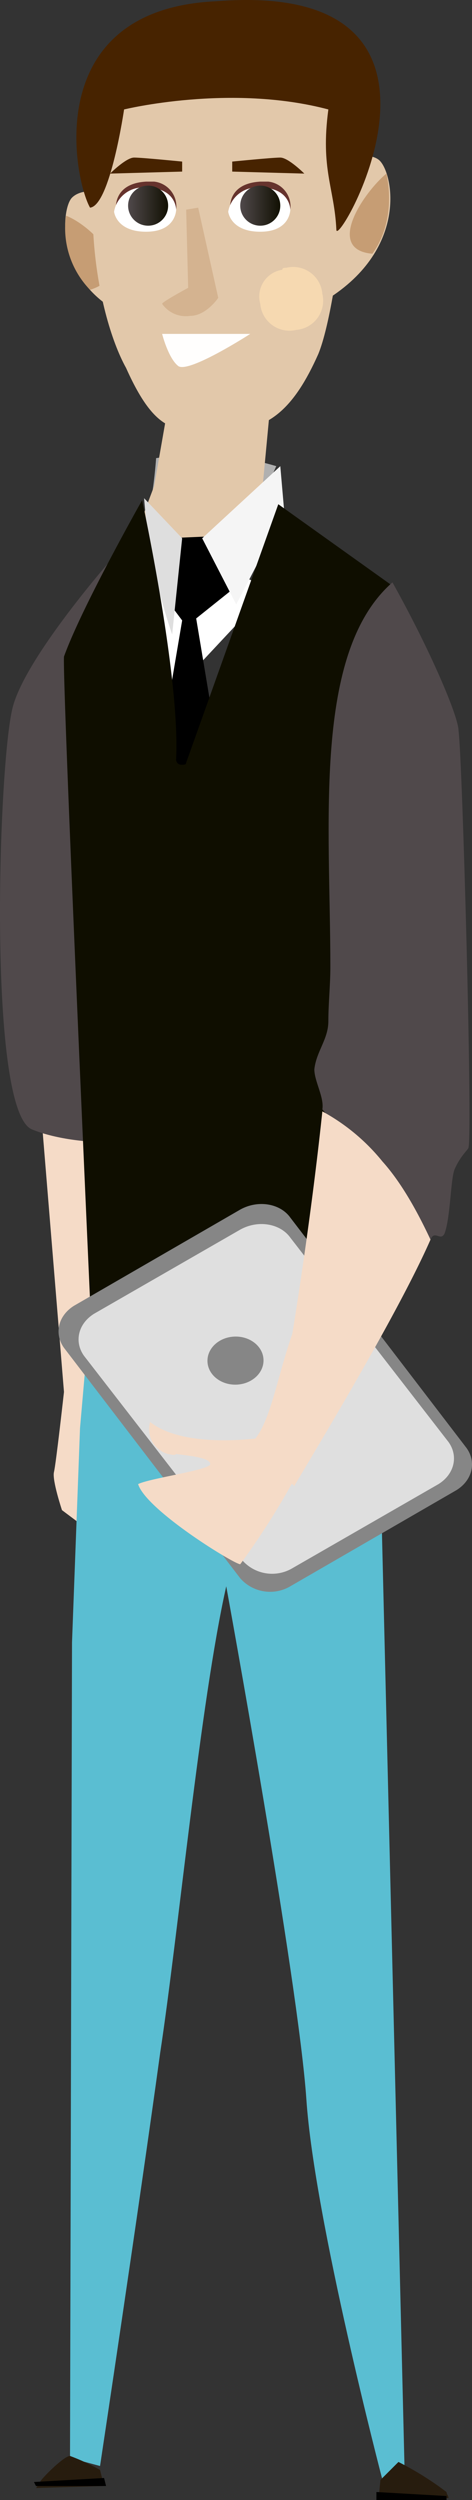
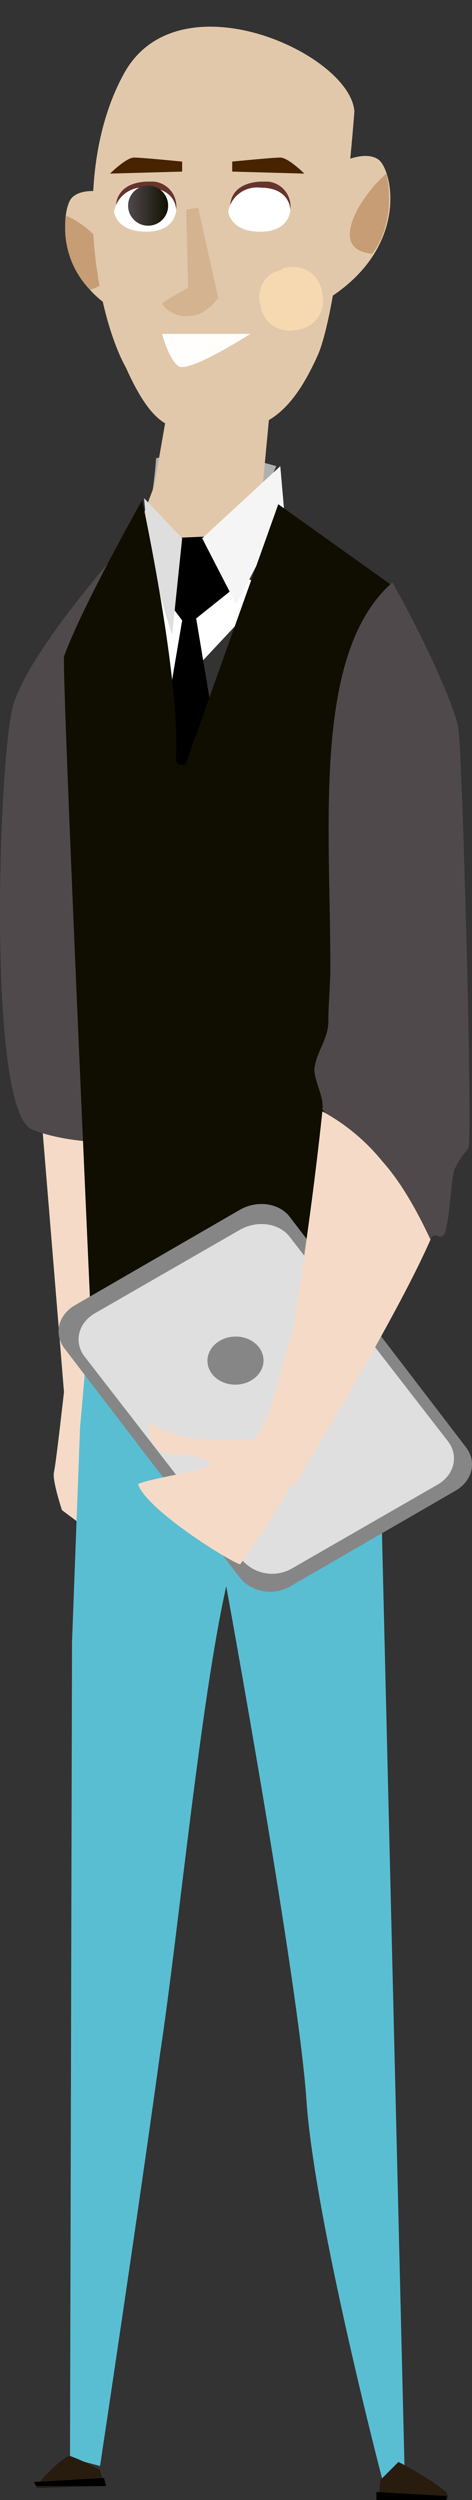
<svg xmlns="http://www.w3.org/2000/svg" xmlns:xlink="http://www.w3.org/1999/xlink" id="slim-man" width="85.802" height="454.208" viewBox="0 0 85.802 454.208">
  <rect x="0" y="0" width="85.802" height="454.208" fill="#333333" stroke="none" />
  <defs>
    <linearGradient id="linear-gradient" x1="94.442" y1="8.755" x2="94.44" y2="8.758" gradientUnits="objectBoundingBox">
      <stop offset="0" stop-color="#549db9" />
      <stop offset="1" stop-color="#5abed2" />
    </linearGradient>
    <linearGradient id="linear-gradient-2" x1="372.064" y1="115.783" x2="372.436" y2="115.954" gradientUnits="objectBoundingBox">
      <stop offset="0" stop-color="#c69d74" />
      <stop offset="1" stop-color="#f6d9b1" />
    </linearGradient>
    <linearGradient id="linear-gradient-3" x1="149.412" y1="18.974" x2="149.377" y2="18.954" gradientUnits="objectBoundingBox">
      <stop offset="0" stop-color="#0f0e00" />
      <stop offset="1" stop-color="#50494b" />
    </linearGradient>
    <linearGradient id="linear-gradient-4" x1="87.461" y1="13.959" x2="87.468" y2="13.941" xlink:href="#linear-gradient-3" />
    <linearGradient id="linear-gradient-5" x1="190.526" y1="17.001" x2="190.476" y2="16.969" xlink:href="#linear-gradient-3" />
    <linearGradient id="linear-gradient-6" x1="439.181" y1="107.659" x2="439.648" y2="107.826" xlink:href="#linear-gradient-2" />
    <linearGradient id="linear-gradient-7" x1="347.327" y1="137.929" x2="347.429" y2="136.983" xlink:href="#linear-gradient-2" />
    <linearGradient id="linear-gradient-8" x1="370.508" y1="95.198" x2="371.65" y2="95.636" xlink:href="#linear-gradient-2" />
    <linearGradient id="linear-gradient-9" x1="-33.536" y1="9.91" x2="-33.536" y2="11.002" gradientUnits="objectBoundingBox">
      <stop offset="0" stop-color="#dfdfdf" />
      <stop offset="1" stop-color="#777776" />
    </linearGradient>
    <linearGradient id="linear-gradient-10" x1="393.811" y1="257.806" x2="393.804" y2="257.158" gradientUnits="objectBoundingBox">
      <stop offset="0" stop-color="#0a0a09" />
      <stop offset="1" stop-color="#66332d" />
    </linearGradient>
    <linearGradient id="linear-gradient-11" x1="395.156" y1="257.408" x2="395.149" y2="256.759" xlink:href="#linear-gradient-10" />
    <linearGradient id="linear-gradient-12" x1="1.037" y1="0.505" x2="-0.003" y2="0.505" xlink:href="#linear-gradient-3" />
    <linearGradient id="linear-gradient-13" x1="1.036" y1="0.505" x2="-0.004" y2="0.505" xlink:href="#linear-gradient-3" />
  </defs>
  <path id="Path_2238" data-name="Path 2238" d="M46.6,61.592l4,48.783s-1.456,13.106-1.82,14.562,1.456,6.917,1.456,6.917l5.825,4.369,3.277-8.373.364-37.862L61.162,60.5Z" transform="translate(-38.97 142.509)" fill="#f5dbc7" />
  <path id="Path_1102_3_" d="M88.2,74.553l5.1,211.152-4,2.548s-12.378-47.327-13.834-69.171C74,197.6,60.9,125.885,60.9,125.885,56.164,147,52.159,189.23,48.882,210.71c-4,29.124-10.922,75-10.922,75L32.5,284.249l.364-148.17L34.32,97.124,36.869,68Z" transform="translate(-19.773 162.314)" fill="url(#linear-gradient)" />
  <path id="Path_1180_4_" d="M59.581,38.044c-16.018-5.1-14.926-20.387-12.742-22.571s7.281-.728,7.281-.728A120.8,120.8,0,0,1,59.581,38.044Z" transform="translate(-33.749 20.435)" fill="#e2c8aa" />
  <path id="Path_1182_4_" d="M51.637,28.97A16.1,16.1,0,0,1,47.268,15.5C52,17.32,60.738,26.058,51.637,28.97Z" transform="translate(-35.269 23.685)" fill="url(#linear-gradient-2)" />
  <path id="Path_1150_3_" d="M61.835,29.489a49.122,49.122,0,0,0-21.843-1.456A87.611,87.611,0,0,1,38.9,36.77H58.559Z" transform="translate(-11.611 55.203)" fill="#b0b0b0" />
  <path id="Path_1152_4_" d="M45.009,75.389c6.189,1.092,32.037-1.456,32.037-1.456l-1.82-4L37,69.2v3.641" transform="translate(-19.905 165.482)" fill="#a4c9cf" />
  <path id="Path_1156_3_" d="M63.705,32.76S46.959,51.691,45.138,60.792C42.59,72.442,40.77,133.6,48.779,136.88s23.3,3.277,27.668-1.092S78.267,25.479,63.705,32.76Z" transform="translate(-42.969 68.314)" fill="url(#linear-gradient-3)" />
  <path id="Path_1160_3_" d="M75.263,17.5l-4,42.594s-20.751,52.788-30.217,51.7S51.6,59.366,51.6,59.366L54.147,44.8Z" transform="translate(-23.582 28.966)" fill="#e2c8aa" />
  <path id="Path_1161_3_" d="M50.85,31.6l21.479,9.1L41.02,74.194,39.2,51.987Z" transform="translate(-23.197 66.198)" fill="#fff" />
  <path id="Path_1162_3_" d="M41.856,31.864l8.373-.364,6.189,7.645-9.1,7.281,3.277,19.659L44.4,81.012,41.128,68.27,44.769,46.79,40.4,40.965Z" transform="translate(-11.655 65.933)" />
  <path id="Path_1163_3_" d="M43.6,29.6l6.917,7.281L48.7,54.356A99.275,99.275,0,0,1,43.6,29.6Z" transform="translate(-17.403 60.916)" fill="#dedede" />
  <path id="Path_1164_3_" d="M52.7,28,38.5,41.106,44.689,53.12l8.737-16.747Z" transform="translate(-1.746 56.692)" fill="#f5f5f5" />
  <path id="Path_1165_3_" d="M91.457,44.99c6.553,11.286,4,29.853,0,42.23-5.461,14.926-6.189,82.641-6.189,82.641l-14.2,6.553s-21.843.364-26.94.364a10.473,10.473,0,0,1-7.281-1.82S31.752,61.737,32.116,58.1c3.277-9.1,14.2-28.4,14.2-28.4S53.231,61.737,52.5,76.663a.965.965,0,0,0,1.092,1.092c.364,0,.728,0,.728-.364L71.07,30.428Z" transform="translate(-20.481 61.18)" fill="url(#linear-gradient-4)" />
  <path id="Path_1167_3_" d="M32.166,103.7c0-25.848-3.277-57.157,11.286-69.9,6.917,12.378,12.014,24.392,12.014,26.94.728,5.461,2.548,72.447,1.82,75.723,0,.364-1.456,1.456-2.548,4-.728,1.82-.728,8.737-1.82,11.65-.728,1.456-1.82-.728-2.548,1.092L30.71,129.547c.364-2.184-1.456-5.1-1.456-7.281.364-3.277,2.548-5.461,2.548-8.737S32.166,106.975,32.166,103.7Z" transform="translate(27.888 72.007)" fill="url(#linear-gradient-5)" />
  <path id="Path_1177_3_" d="M47.8,30.823c-.364-9.1-1.456-13.834.728-20.023" transform="translate(-28.517 11.274)" />
  <path id="Path_1178_3_" d="M82.57,21.474S80.022,55.7,76.017,65.525c-4.369,9.829-9.1,14.2-17.111,13.834-7.645-.364-11.65,2.548-17.839-11.286C35.607,58.244,30.874,32.4,40.7,14.557S81.842,10.916,82.57,21.474Z" transform="translate(-18.148 -1.22)" fill="#e2c8aa" />
  <path id="Path_1180_3_" d="M35.387,13.9s4.733-2.548,7.281-.728S48.493,29.194,33.2,38.659C33.567,30.286,34.3,21.913,35.387,13.9Z" transform="translate(26.123 15.816)" fill="#e2c8aa" />
-   <path id="Path_1181_3_" d="M36.188,42.465c-2.912-5.1-9.1-36.041,22.935-37.5,50.24-4,21.843,45.507,21.843,41.5-.364-7.645-2.912-10.922-1.456-21.843-17.839-4.733-37.134,0-37.134,0S39.828,42.1,36.188,42.465Z" transform="translate(-19.82 -4.737)" fill="#472300" />
  <path id="Path_1182_3_" d="M39.932,13.4c1.092,5.1.364,10.558-2.548,14.562C28.646,27.234,35.927,16.676,39.932,13.4Z" transform="translate(30.316 18.139)" fill="url(#linear-gradient-6)" />
  <path id="Path_1187_3_" d="M36.722,24.755a5.327,5.327,0,0,0,6.553,4.733,5.327,5.327,0,0,0,4.733-6.553A5.327,5.327,0,0,0,41.455,18.2c-.364,0-.728,0-.728.364A4.911,4.911,0,0,0,36.722,24.755Z" transform="translate(10.59 30.448)" fill="url(#linear-gradient-7)" />
  <path id="Path_1190_3_" d="M46.169,15.464l.364,14.2S41.8,32.211,41.8,32.575a5.261,5.261,0,0,0,5.1,2.184c2.912,0,5.1-3.276,5.1-3.276L48.353,15.1Z" transform="translate(-12.327 22.628)" opacity="0.49" fill="url(#linear-gradient-8)" />
  <g id="Group_1344" data-name="Group 1344" transform="translate(10.642 218.745)">
    <path id="Path_2239" data-name="Path 2239" d="M71.258,134.276,101.475,116.8c2.912-1.82,3.641-5.1,1.82-7.645L71.258,67.29c-1.82-2.548-5.825-3.277-9.1-1.456L31.94,83.308c-2.912,1.82-3.641,5.1-1.82,7.645L62.157,132.82A7.225,7.225,0,0,0,71.258,134.276Z" transform="translate(-29.127 -64.822)" fill="#868686" />
    <path id="Path_2240" data-name="Path 2240" d="M68.882,128.359l26.576-15.29c2.912-1.82,3.641-5.1,1.82-7.645L68.518,68.29c-1.82-2.548-5.825-3.277-9.1-1.456L32.84,82.124c-2.912,1.82-3.641,5.1-1.82,7.645L59.78,126.9A7.225,7.225,0,0,0,68.882,128.359Z" transform="translate(-26.387 -62.182)" fill="url(#linear-gradient-9)" />
    <ellipse id="Ellipse_56" data-name="Ellipse 56" cx="4.369" cy="5.097" rx="4.369" ry="5.097" transform="translate(27.183 32.95) rotate(-91.472)" fill="#868686" />
  </g>
  <path id="Path_1168_3_" d="M64.68,83.5c-6.553,14.926-24.028,43.323-24.756,44.779-1.82-2.184-12.014-4-7.645-8.009,3.277-3.276,4.369-11.286,7.281-19.659,0,0,3.276-19.659,5.461-40.41a36.448,36.448,0,0,1,10.922,9.1C59.219,72.942,62.131,78.039,64.68,83.5Z" transform="translate(13.577 141.717)" fill="#f5dbc7" />
  <path id="Path_1280_3_" d="M62.456,78.248S46.8,81.161,39.884,75.7a4.675,4.675,0,0,0,3.277,5.825c.364,0,1.092.364,1.456,0,2.912.364,6.189.728,6.189,1.82S39.884,85.894,37.7,86.986c1.456,4.733,17.475,14.562,18.567,14.562A141.257,141.257,0,0,0,67.188,84.073Z" transform="translate(-12.595 182.646)" fill="#f5dbc7" />
  <path id="Path_1097_3_" d="M30.3,134.517l.364-3.641,3.277-3.277a57.384,57.384,0,0,1,8.737,5.461c0,.364.364.728.364,1.092Z" transform="translate(38.491 319.691)" fill="#271c0e" />
  <path id="Path_1098_3_" d="M43.142,130.556v-.728L30.4,129.1v1.456Z" transform="translate(38.027 323.651)" />
  <path id="Path_1099_3_" d="M59.878,132.761l-.728-2.912a36.738,36.738,0,0,0-5.461-2.548c-1.092,0-5.1,4-5.461,4.733-.364.364-.364.728-.728,1.092Z" transform="translate(-40.962 318.898)" fill="#271c0e" />
  <path id="Path_1100_3_" d="M47.764,129.856l-.364-.728,12.742-.728.364,1.456Z" transform="translate(-41.226 321.803)" />
  <path id="Path_1112_3_" d="M49.135,18.9a4.53,4.53,0,0,0-4-5.1H43.675c-6.189.364-5.461,5.1-5.461,5.1a4.913,4.913,0,0,1,5.461-3.276C45.495,15.62,47.679,17.076,49.135,18.9Z" transform="translate(3.637 19.196)" fill="url(#linear-gradient-10)" />
  <path id="Path_1115_3_" d="M49.486,18.134s0-4-5.461-4A5.3,5.3,0,0,0,38.2,18.5s.364,3.641,5.825,3.641S49.486,18.134,49.486,18.134Z" transform="translate(3.287 19.959)" fill="#fff" />
  <path id="Path_1112_4_" d="M54.835,18.9a4.53,4.53,0,0,0-4-5.1H49.375c-6.189.364-5.461,5.1-5.461,5.1a4.913,4.913,0,0,1,5.461-3.276A6.766,6.766,0,0,1,54.835,18.9Z" transform="translate(-22.814 19.196)" fill="url(#linear-gradient-11)" />
  <path id="Path_1115_4_" d="M55.186,18.134s0-4-5.461-4A5.3,5.3,0,0,0,43.9,18.5s.364,3.641,5.825,3.641S55.186,18.134,55.186,18.134Z" transform="translate(-23.164 19.959)" fill="#fff" />
  <ellipse id="Ellipse_57" data-name="Ellipse 57" cx="3.641" cy="3.641" rx="3.641" ry="3.641" transform="translate(23.284 33.724)" fill="url(#linear-gradient-12)" />
-   <ellipse id="Ellipse_58" data-name="Ellipse 58" cx="3.641" cy="3.641" rx="3.641" ry="3.641" transform="translate(43.671 33.724)" fill="url(#linear-gradient-13)" />
  <path id="Path_2241" data-name="Path 2241" d="M37.5,15.148v-1.82s7.281-.728,8.737-.728,4.369,2.912,4.369,2.912Z" transform="translate(4.715 16.027)" fill="#472300" />
  <path id="Path_2242" data-name="Path 2242" d="M56.706,15.148v-1.82s-7.281-.728-8.737-.728S43.6,15.512,43.6,15.512Z" transform="translate(-23.592 16.027)" fill="#472300" />
  <path id="Path_2243" data-name="Path 2243" d="M56.218,21.4H40.2s1.092,4.369,2.912,5.825S56.218,21.4,56.218,21.4Z" transform="translate(-10.727 39.264)" fill="#fffefd" />
</svg>